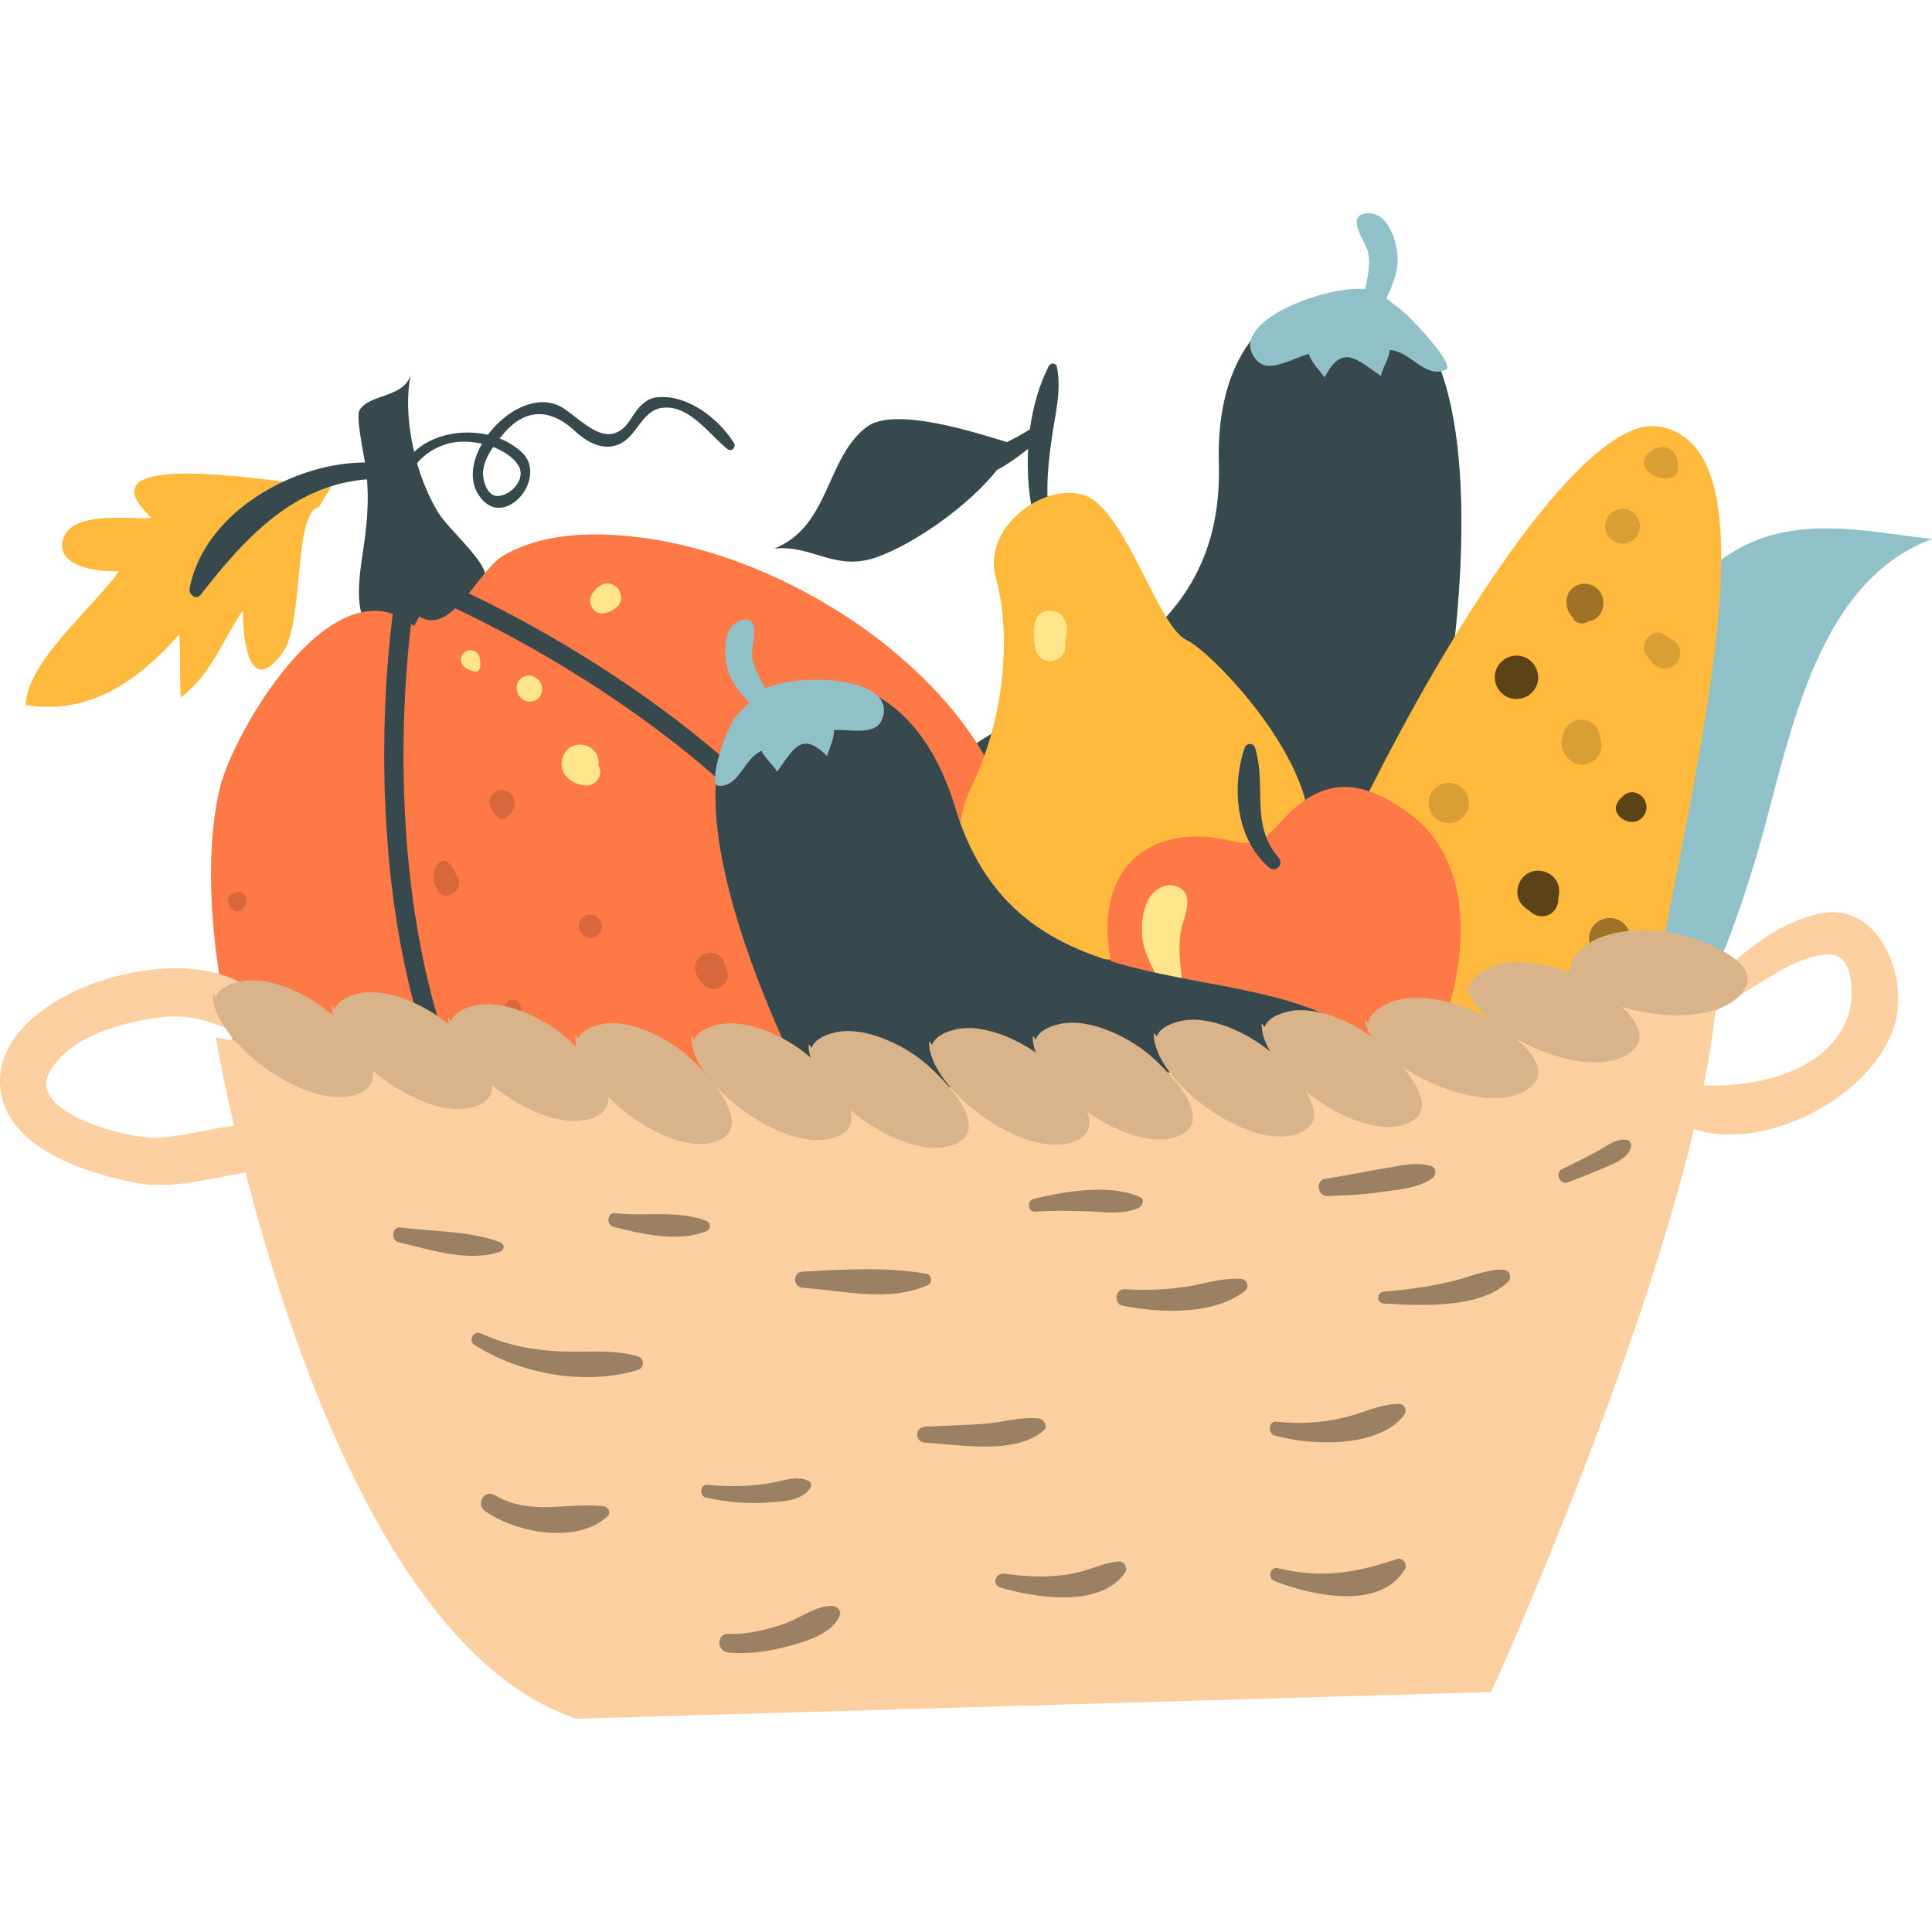
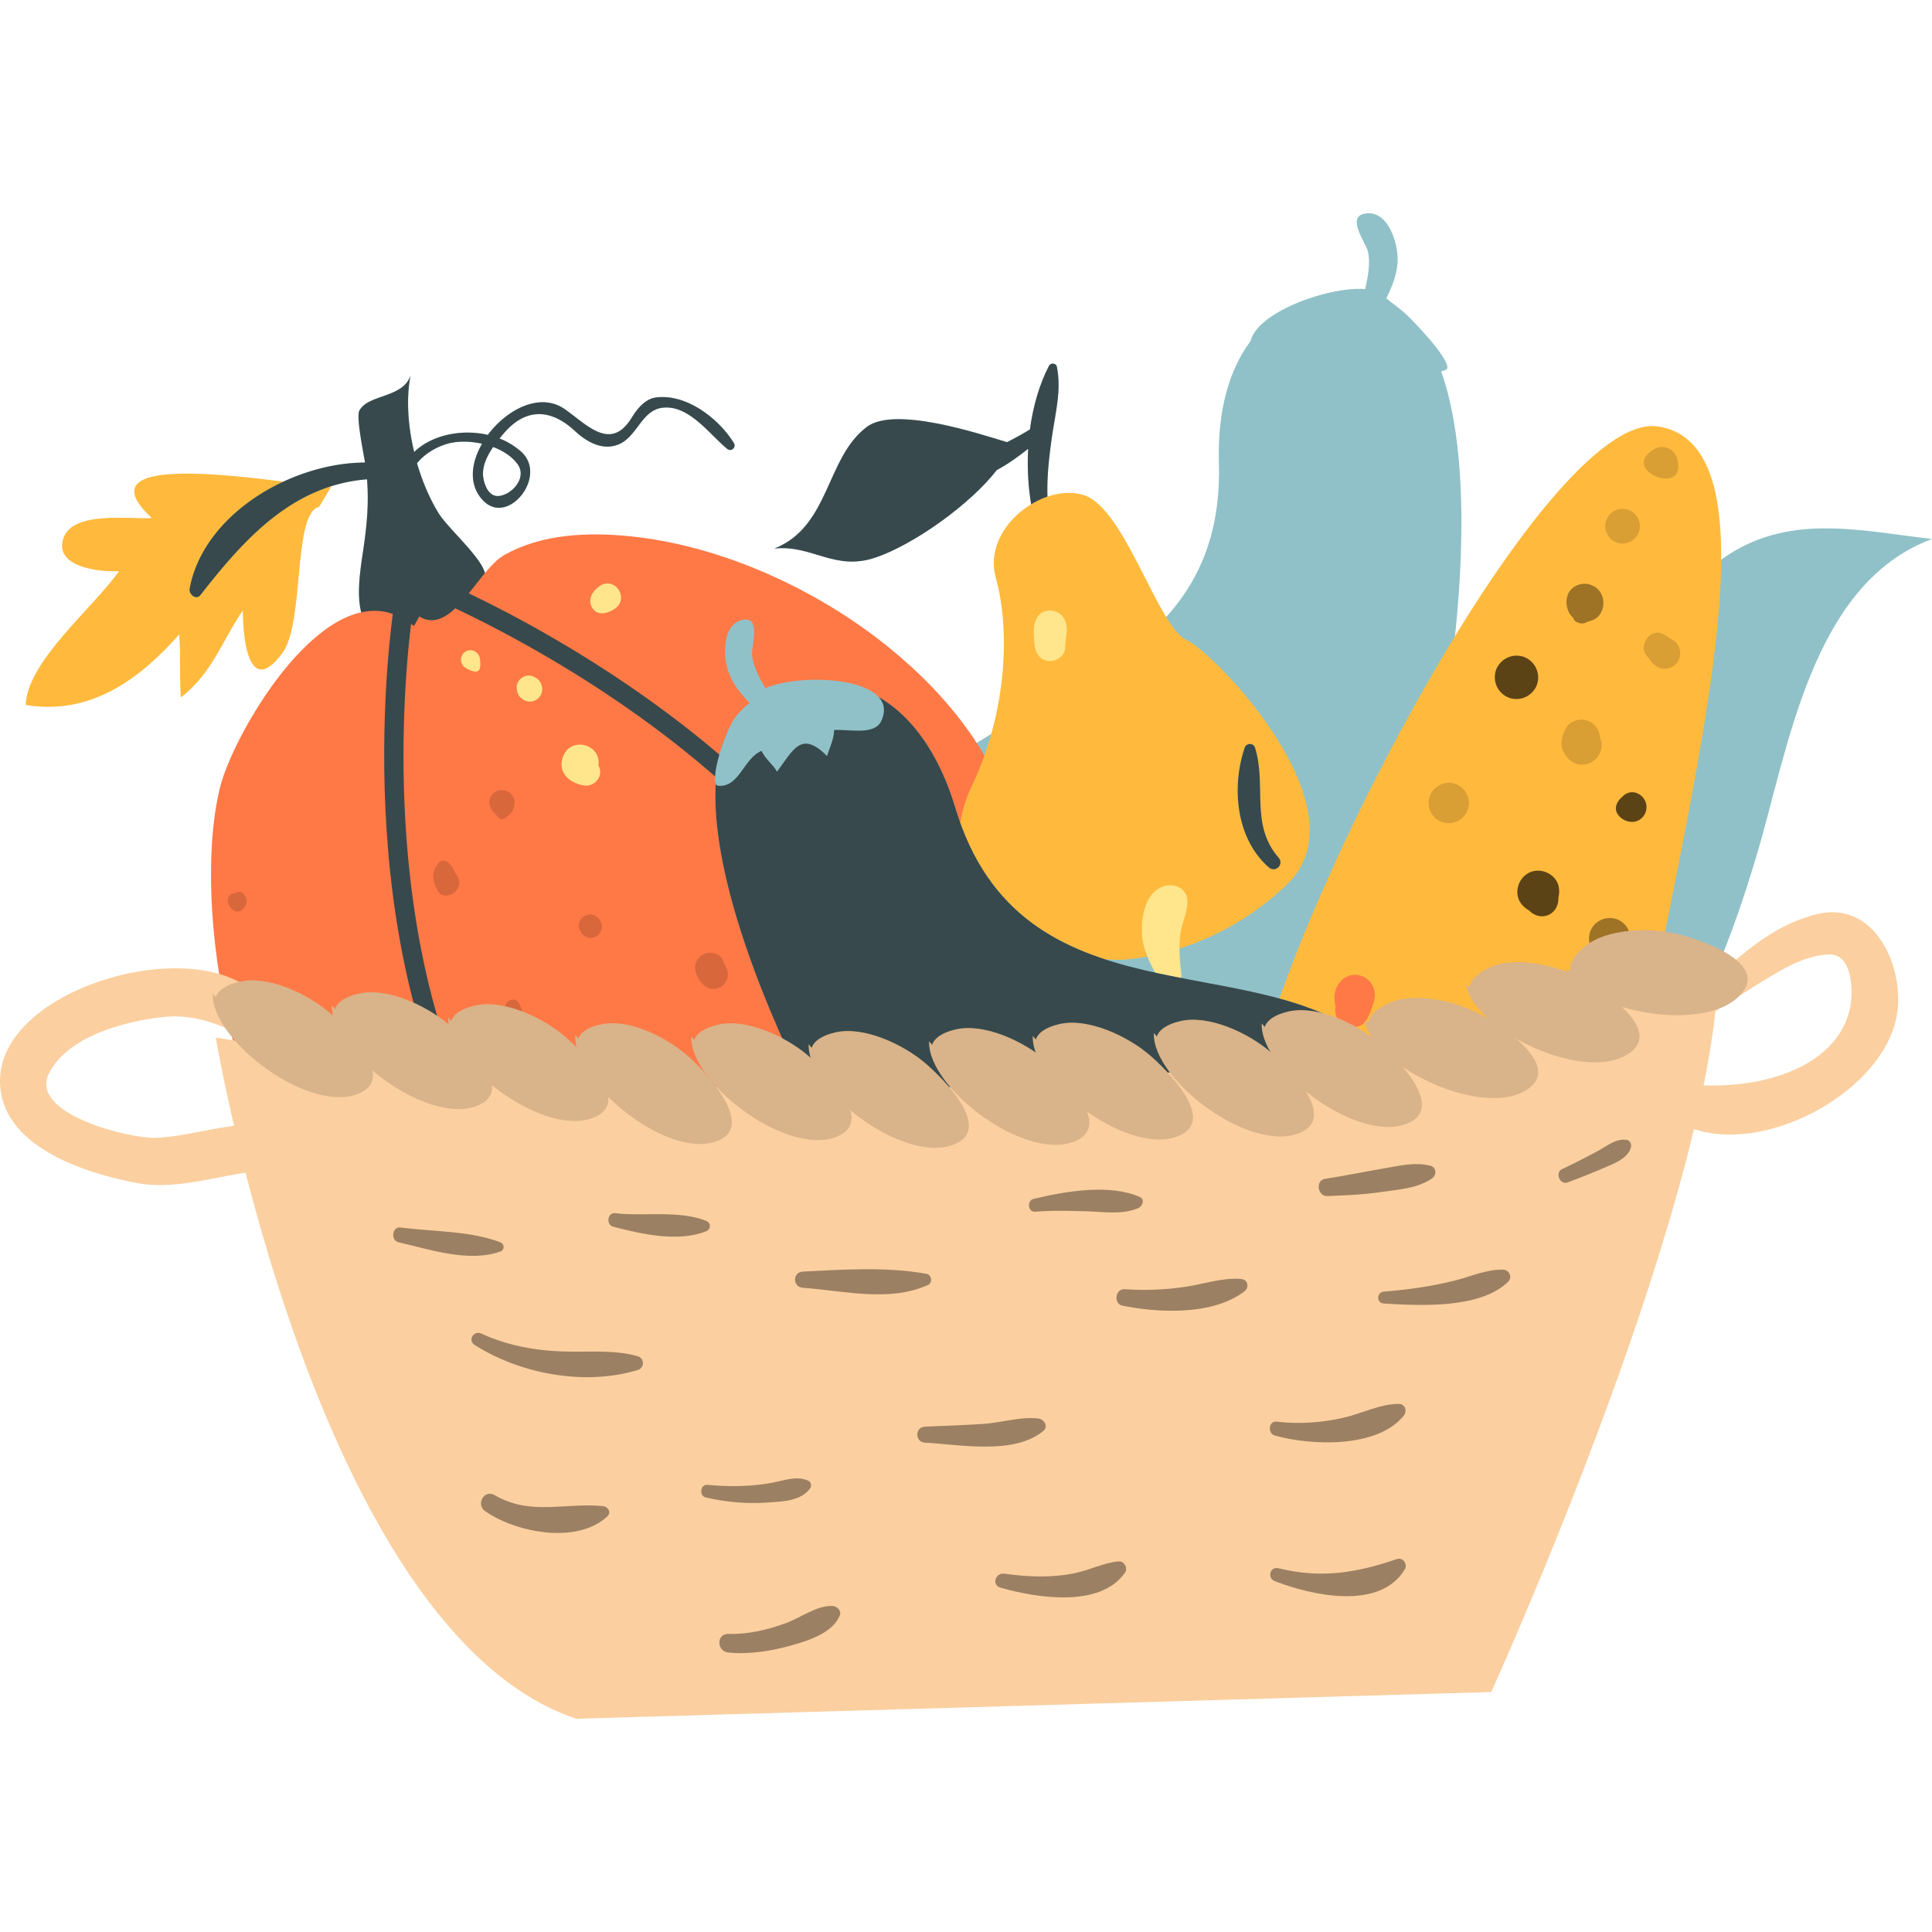
<svg xmlns="http://www.w3.org/2000/svg" preserveAspectRatio="xMidYMid meet" data-bbox="20 37.661 160 124.678" viewBox="20 37.661 160 124.678" height="200" width="200" data-type="color" role="img" aria-label="Meal Plan">
  <g>
    <path d="M107.127 56.107c.283-1.953.786-3.769.399-5.739-.061-.305-.514-.342-.651-.079-.803 1.542-1.324 3.369-1.581 5.275-.629.385-1.262.736-1.902 1.054-2.509-.765-9.306-2.987-11.6-1.268-3.415 2.556-3.053 8.252-7.661 10.078 3.122-.33 4.989 1.898 8.381.743 3.179-1.082 7.807-4.377 10.044-7.248.919-.487 1.791-1.119 2.592-1.758-.146 2.661.204 5.368 1.03 7.584.235.635 1.196.387 1.025-.286-.72-2.836-.493-5.493-.076-8.356z" fill="#90C1C8" clip-rule="evenodd" fill-rule="evenodd" data-color="1" />
    <path fill="#90C1C8" d="M86.509 91.621c0 13.064-9.602 23.655-21.447 23.655-11.845 0-21.447-10.59-21.447-23.655 0-13.064 9.602-23.655 21.447-23.655 11.845 0 21.447 10.59 21.447 23.655z" data-color="1" />
    <path d="M46.427 61.98c-2.194.471-1.176 9.592-3.044 12.109-2.625 3.54-3.259-.624-3.275-3.528-1.686 2.452-2.553 5.233-5.133 7.197-.122-1.725-.003-3.502-.131-5.222-3.213 3.636-7.292 6.747-12.717 5.847.111-3.602 5.608-8.064 7.731-11.081-1.759.096-5.434-.388-4.596-2.761.797-2.261 5.548-1.523 7.311-1.638-6.844-6.342 12.528-2.566 14.84-2.567l-.986 1.644z" fill="#FFBA3D" clip-rule="evenodd" fill-rule="evenodd" data-color="2" />
    <path d="M80.778 56.693c-1.265-2.051-3.96-4.121-6.481-3.771-.884.124-1.552.967-1.98 1.666-1.764 2.88-3.758.521-5.585-.729-2.028-1.385-4.763.049-6.33 2.156-2.196-.507-4.66.015-6.102 1.42-.515-2.157-.673-4.409-.3-6.358-.589 1.897-3.526 1.564-4.238 2.931-.259.494.244 3.012.469 4.299-6.075.012-13.372 4.249-14.526 10.44-.088.468.536.994.902.525 3.646-4.673 7.639-9.091 13.79-9.577.168 2.211-.044 4.079-.388 6.35-.544 3.583-.783 7.537 4.042 6.673 2.121-.381 6.327-2.387 6.141-5.062-.09-1.314-3.089-3.867-3.891-5.189-.727-1.193-1.333-2.609-1.767-4.104.572-.695 1.37-1.237 2.37-1.566.843-.281 1.954-.286 3.016-.049-.945 1.64-1.142 3.515.157 4.772 2.061 1.993 5.289-2.105 3.098-4.097a5.851 5.851 0 0 0-1.809-1.108c.133-.16.264-.32.387-.463 1.83-2.112 3.89-1.979 5.848-.166.932.863 2.195 1.632 3.526 1.157 1.628-.583 1.952-2.83 3.7-3.069 2.204-.3 3.922 2.203 5.407 3.409.333.265.761-.139.544-.49zm-17.892 1.783c.756 1.097-.466 2.473-1.553 2.596-.85.098-1.221-.9-1.313-1.551-.12-.855.295-1.734.819-2.501.853.322 1.601.811 2.047 1.456z" fill="#90C1C8" clip-rule="evenodd" fill-rule="evenodd" data-color="1" />
    <path d="M136.713 46.31c6.117 6.034 4.239 23.991 3.247 30.573-2.119 14.051-9.281 27.015-22.044 33.955-33.907 18.437-29.89-12.458-23.447-23.184 6.441-10.725 27.04-10.428 26.474-29.311-.184-6.165 1.891-12.261 8.441-13.76 3.221-.736 5.596.017 7.329 1.727z" fill="#90C1C8" clip-rule="evenodd" fill-rule="evenodd" data-color="1" />
    <g opacity=".62">
      <path d="M65.062 67.966a19.59 19.59 0 0 0-4.989.65 2.55 2.55 0 0 0 .121-.961c-.09-1.314-3.089-3.867-3.891-5.189-.727-1.193-1.333-2.609-1.767-4.104.572-.695 1.37-1.237 2.37-1.566.843-.281 1.954-.286 3.016-.049-.945 1.64-1.142 3.515.157 4.772 2.061 1.993 5.289-2.105 3.098-4.097a5.851 5.851 0 0 0-1.809-1.108c.133-.16.264-.32.387-.463 1.83-2.112 3.89-1.979 5.848-.166.932.863 2.195 1.632 3.526 1.157 1.628-.583 1.952-2.83 3.7-3.069 2.204-.3 3.922 2.203 5.407 3.409.331.265.759-.139.542-.49-1.265-2.051-3.96-4.121-6.481-3.771-.884.124-1.552.967-1.98 1.666-1.764 2.88-3.758.521-5.585-.729-2.028-1.385-4.763.049-6.33 2.156-2.196-.507-4.66.015-6.102 1.42-.515-2.157-.673-4.409-.3-6.358-.589 1.897-3.526 1.564-4.238 2.931-.259.494.244 3.012.469 4.299-6.075.012-13.372 4.249-14.526 10.44-.088.468.536.994.902.525 3.646-4.673 7.639-9.091 13.79-9.577.168 2.211-.044 4.079-.388 6.35-.456 3.006-.696 6.271 2.087 6.736-5.153 4.32-8.483 11.151-8.483 18.841 0 13.064 9.602 23.655 21.447 23.655s21.447-10.591 21.447-23.655-9.6-23.655-21.445-23.655zM60.84 57.02c.852.322 1.6.811 2.046 1.456.756 1.097-.466 2.473-1.553 2.596-.85.098-1.221-.9-1.313-1.551-.119-.855.296-1.734.82-2.501z" clip-rule="evenodd" fill-rule="evenodd" />
-       <path d="M136.713 46.31c-1.734-1.71-4.108-2.462-7.33-1.727-6.55 1.499-8.625 7.595-8.441 13.76.566 18.882-20.033 18.586-26.474 29.311-6.442 10.726-10.459 41.621 23.447 23.184 12.762-6.94 19.925-19.903 22.044-33.955.993-6.582 2.871-24.54-3.246-30.573z" clip-rule="evenodd" fill-rule="evenodd" />
+       <path d="M136.713 46.31z" clip-rule="evenodd" fill-rule="evenodd" />
      <path d="M92.512 66.173c3.179-1.082 7.807-4.377 10.044-7.248.919-.487 1.791-1.119 2.592-1.758-.146 2.661.204 5.368 1.03 7.584.235.635 1.196.387 1.025-.286-.721-2.838-.493-5.495-.076-8.358.283-1.953.786-3.769.399-5.739-.061-.305-.514-.342-.651-.079-.803 1.542-1.324 3.369-1.581 5.275-.629.385-1.262.736-1.902 1.054-2.509-.765-9.306-2.987-11.6-1.268-3.415 2.556-3.053 8.252-7.661 10.078 3.122-.329 4.989 1.9 8.381.745z" clip-rule="evenodd" fill-rule="evenodd" />
    </g>
    <path d="M93.528 73.551c-5.879-4.738-13.69-8.334-21.237-9.128-3.503-.368-7.439-.238-10.575 1.572-.967.559-1.907 1.927-2.89 3.143 7.637 3.669 23.999 12.815 33.337 27.502 2.166 3.408 3.464 6.236 3.949 8.505 4.634-3.867 8.83-7.858 7.946-15.344-.778-6.571-5.708-12.363-10.53-16.25z" fill="#FF7946" data-color="3" />
    <path d="M62.08 119.903c-13.143-17.354-10.147-44.595-9.549-49.059-6.228-2.187-13.294 10.113-14.334 14.457-3.136 13.08 3.879 44.29 21.999 43.293 2.622-.144 4.848-1.178 7.304-1.961.42-.136.824-.27 1.229-.403-2.112-1.177-4.332-3.27-6.649-6.327z" fill="#FF7946" data-color="3" />
    <path d="M90.809 97.5C81.489 82.846 64.965 73.819 57.7 70.379c-.921.869-1.896 1.33-2.975.674l-.437.786c-.08-.069-.164-.099-.243-.164-.71 5.783-2.96 31.054 9.316 47.259 2.727 3.601 5.306 5.81 7.576 6.539 2.076-.754 3.999-1.575 5.948-2.657l.002-.004.001.001a36.532 36.532 0 0 0 2.85-1.752c3.813-2.601 6.374-5.549 9.031-8.989 1.681-2.178 3.808-3.988 5.941-5.756-.188-1.723-1.136-4.467-3.901-8.816z" fill="#FF7946" data-color="3" />
    <path d="M53.71 122.364c-.84.576.052 1.881.893 1.305.842-.578-.052-1.882-.893-1.305z" fill="#FF7946" data-color="3" />
    <path d="M48.985 118.005c-.08.432.432.787.799.52.071-.053.143-.103.215-.157a.242.242 0 0 0 .062-.331 14.263 14.263 0 0 0-.144-.227c-.247-.381-.848-.235-.932.195z" fill="#FF7946" data-color="3" />
    <path d="M51.102 114.297c-.947.649.06 2.118 1.007 1.47.948-.65-.059-2.119-1.007-1.47z" fill="#FF7946" data-color="3" />
    <path d="M51.141 109.393a1.123 1.123 0 0 0-.87-.599c-.853-.13-1.311 1.108-.475 1.467.198.086.347.21.562.254l.095.116c.142.176.497.218.587-.046-.035.101.192-.443.056-.313.244-.233.193-.619.045-.879z" fill="#FF7946" data-color="3" />
    <path d="M57.472 117.133a1.256 1.256 0 0 0-.766-.151c-.412.053-.883.286-1.031.707-.214.6-.19 1.233.333 1.676.159.131.336.217.538.256-.28-.136-.29-.129-.028.024.213.101.434.122.665.122.152-.002.291-.114.356-.244.049-.102.074-.207.111-.313a1.22 1.22 0 0 0 .2-.314c.484-.533.257-1.417-.378-1.763z" fill="#FF7946" data-color="3" />
    <path d="M62.308 123.923c-.51.219-.882.782-.654 1.345.085.212.137.35.332.474.123.101.267.159.42.197.462.945 2.053.614 1.937-.515-.104-1.014-.947-1.966-2.035-1.501z" fill="#FF7946" data-color="3" />
    <path d="M47.365 109.971c-.488-.555-1.114-.714-1.775-.334-.025.016-.054.032-.08.047-.757.442-.701 1.841.171 2.135a.482.482 0 0 1 .214.11c1.037.638 2.385-.924 1.571-1.845l-.101-.113z" fill="#FF7946" data-color="3" />
    <path d="M67.851 115.652c-.45-.052-.799-.048-1.235.098-.918.304-1.148 1.561-.407 2.175.354.291.676.423 1.116.539 1.789.469 2.367-2.602.526-2.812z" fill="#FF7946" data-color="3" />
    <path d="M59.343 108.622c-.502.541-.57 1.243-.125 1.843.59.797 2.017.411 1.896-.661a2.593 2.593 0 0 0-.374-1.111c-.307-.513-1.03-.464-1.397-.071z" fill="#FF7946" data-color="3" />
    <path d="M62.039 103.87c.236.232.388.405.702.511.277.094.505-.063.519-.356.015-.33-.091-.536-.225-.84-.41-.946-1.73-.041-.996.685z" opacity=".15" />
    <path d="M71.566 105.289c-.319-.285-.788-.136-.976.213-.168.309-.206.609-.178.958.137 1.616 2.563.5 1.646-.575-.174-.203-.289-.415-.492-.596z" fill="#FF7946" data-color="3" />
    <path d="M66.348 109.309c-.317.548-.303 1.115-.129 1.708.563 1.923 3.714.739 2.87-.989l-.009.167c.318-1.693-1.935-2.264-2.732-.886z" fill="#FF7946" data-color="3" />
    <path d="M77.936 113.534c-.249-.003-.526-.033-.774.008-.169.025-.35.11-.417.285-.058.151-.116.291-.105.456.01.148.128.837.166.261-.067 1.027.946 1.922 1.921 1.254 1.078-.741.397-2.253-.791-2.264z" fill="#FF7946" data-color="3" />
    <path d="M68.344 95.907c-1.026.704.064 2.298 1.092 1.595 1.029-.705-.064-2.299-1.092-1.595z" opacity=".15" />
    <path d="M57.037 91.372c-.219-.156-.486-.149-.673.057-.67.738-.579 1.437-.148 2.282.577 1.125 2.353-.017 1.657-1.135-.293-.467-.35-.86-.836-1.204z" opacity=".15" />
    <path d="M61.218 85.484c-.832.288-.858 1.232-.336 1.801.112.12.268.253.36.386.123.179.38.232.559.105.544-.389.816-.652.812-1.372-.004-.687-.784-1.133-1.395-.92z" opacity=".15" />
    <path d="M77.705 99.561c-.338.66-.027 1.333.411 1.851 1.01 1.193 2.718.009 1.988-1.362-.068-.111-.081-.141-.042-.088-.046-.097-.077-.17-.102-.22-.237-1.029-1.771-1.131-2.255-.181z" opacity=".15" />
    <path d="M86.45 99.115c-.292.286-.499.449-.695.821-.094.177-.027.394.114.521.508.464 1.015.459 1.632.195 1.448-.618.084-2.66-1.051-1.537z" fill="#FF7946" data-color="3" />
    <path d="M81.216 109.486c-1.015.695.062 2.266 1.076 1.571 1.015-.694-.062-2.265-1.076-1.571z" fill="#FF7946" data-color="3" />
    <path d="M72.24 119.479c.109.598.285 1.002.802 1.347.718.488 2.098.137 1.894-.964-.054-.301-.084-.601-.166-.899-.391-1.413-2.794-.936-2.53.516z" fill="#FF7946" data-color="3" />
    <path d="M72.768 110.887c-.345.186-.542.451-.751.777-.341.538.036 1.311.559 1.557.63.295 1.213-.021 1.556-.559.067-.047.095-.103.088-.17.711-1.042-.349-2.193-1.452-1.605z" fill="#FF7946" data-color="3" />
    <path d="M82.568 111.292c-.007.48-.127.875.343 1.174.581.365 1.3-.032 1.645-.528 1.183-1.69-1.957-2.701-1.988-.646z" fill="#FF7946" data-color="3" />
    <path d="M49.485 104.99c-.262.07-.503.211-.774.252-.462.067-.482.67-.042.794.249.072.507.102.749.205 1.127.486 1.292-1.583.067-1.251z" fill="#FF7946" data-color="3" />
    <path d="M42.36 102.736a11.18 11.18 0 0 1-.729-.433c-.269-.174-.565.029-.5.342.061.285.1.548.139.838.207 1.599 2.509.023 1.09-.747z" fill="#FF7946" data-color="3" />
    <path d="M40.156 94.005c-.185-.199-.428-.176-.628-.06-.052.014-.104.018-.156.029-1.251.274.121 2.45.941 1.05.227-.384.131-.709-.157-1.019z" opacity=".15" />
    <path d="M88.658 80.927c-1 .07-1.31 1.102-.906 1.883.287.553.827.699 1.366.914a.385.385 0 0 0 .538-.368c-.003-.367.222-.627.273-1.006.103-.766-.466-1.479-1.271-1.423z" fill="#FF7946" data-color="3" />
    <path d="M95.597 90.932c-.548-.06-.975.233-1.116.765-.089.352.074.639.242.93.646 1.128 2.473-.123 1.654-1.132-.21-.263-.42-.519-.78-.563z" fill="#FF7946" data-color="3" />
    <path d="M100.789 94.928c-.181-.01-.374.044-.45.231-.347.852.12 1.816.198 2.681.103 1.148 1.733.987 1.75-.125.017-.988-.193-2.707-1.498-2.787z" fill="#FF7946" data-color="3" />
    <path d="M98.436 87.753c-.905.621.057 2.029.965 1.407.906-.622-.057-2.029-.965-1.407z" fill="#FF7946" data-color="3" />
    <path d="M92.921 86.928c.275.249.45.406.799.517.16.051.383-.102.393-.27.023-.364-.061-.585-.194-.932-.375-.966-1.764-.014-.998.685z" fill="#FF7946" data-color="3" />
    <path d="M97.994 97.522c-.855.586.053 1.91.907 1.325.855-.584-.054-1.91-.907-1.325z" fill="#FF7946" data-color="3" />
    <path d="M83.529 92.525c-.167-.043-.315.066-.396.202-.173.296-.181.684-.14 1.02.152 1.233 1.958.41 1.282-.449-.273-.349-.277-.655-.746-.773z" fill="#FF7946" data-color="3" />
    <path d="M58.515 73.985c-.504.345-.422 1.101.109 1.367.251.125.452.239.731.267.189.02.33-.078.38-.261.076-.269.042-.498.015-.777-.057-.593-.732-.94-1.235-.596z" fill="#FFE68C" data-color="4" />
    <path d="M64.2 76.041c-.649-.334-1.482.237-1.405.963.025.249.069.486.239.683.882 1.016 2.348.013 1.717-1.177-.122-.229-.327-.355-.551-.469z" fill="#FFE68C" data-color="4" />
    <path d="M66.69 82.51c-.631 1.361.409 2.347 1.683 2.541.908.137 1.667-.844 1.185-1.656.006-.115.024-.231.016-.346-.112-1.513-2.241-1.925-2.884-.539z" fill="#FFE68C" data-color="4" />
    <path d="M69.688 68.515c-.619.4-1.09 1.171-.605 1.878.46.674 1.368.371 1.881-.014 1.162-.873-.049-2.654-1.276-1.864z" fill="#FFE68C" data-color="4" />
    <path d="M112.669 99.492c-12.701-.212-15-8.527-12.208-14.358 3.023-6.308 3.155-13.179 2.005-17.299-1.15-4.119 3.935-7.93 7.32-6.824 3.382 1.106 6.125 10.931 8.469 11.985 2.342 1.053 14.828 13.968 8.37 20.21-6.453 6.243-13.956 6.286-13.956 6.286z" fill="#FFBA3D" clip-rule="evenodd" fill-rule="evenodd" data-color="2" />
    <path d="M108.01 71.063c-.46-.64-1.67-.691-2.092.033-.316.541-.328.973-.291 1.573.022.34.029.68.102 1.014.117.548.5.988 1.08 1.061.611.076 1.395-.401 1.397-1.084 0-.937.419-1.74-.196-2.597z" fill="#FFE68C" clip-rule="evenodd" fill-rule="evenodd" data-color="4" />
    <path d="M146.207 84.031c4.389-6.74 9.619-12.798 16.323-17.673 5.448-3.962 11.475-2.401 17.47-1.721-10.041 3.723-11.901 17.503-14.576 26.386-3.016 10.014-8.551 24.562-20.43 26.675-1.626.289-3.426.524-5.071.221-10.653-1.966-2.482-17.964.282-23.393 1.844-3.626 3.82-7.145 6.002-10.495z" fill="#90C1C8" clip-rule="evenodd" fill-rule="evenodd" data-color="1" />
    <path d="M157.346 55.32c-9.502-1.543-32.479 43.16-33.858 56.846-1.379 13.684 26.783 25.292 31.793-1.628 5.008-26.922 12.372-53.545 2.065-55.218z" fill="#FFBA3D" clip-rule="evenodd" fill-rule="evenodd" data-color="2" />
    <path d="M146.252 74.421a1.818 1.818 0 0 0-2.337 1.009 1.817 1.817 0 0 0 1.011 2.337 1.816 1.816 0 0 0 2.338-1.009 1.822 1.822 0 0 0-1.012-2.337z" clip-rule="evenodd" fill-rule="evenodd" opacity=".64" />
    <path d="M149.058 94.348a2.15 2.15 0 0 0 .049-.779c-.125-1.117-1.406-1.76-2.401-1.329-.997.431-1.404 1.804-.677 2.662.184.219.382.372.593.492.992 1.007 2.481.361 2.436-1.046z" clip-rule="evenodd" fill-rule="evenodd" opacity=".64" />
    <path d="M155.825 85.827c-.531-.38-1.143-.229-1.491.182-.003.002-.003.003-.004.006a1.276 1.276 0 0 0-.339.382c-.214.357-.243.727.009 1.075.414.573 1.295.822 1.886.341a1.237 1.237 0 0 0-.061-1.986z" clip-rule="evenodd" fill-rule="evenodd" opacity=".64" />
    <path d="M133.759 103.015c.287-.862-.055-1.816-.937-2.164-1.07-.423-2.069.318-2.272 1.37-.056.286-.032.587.007.876.012.101.03.201.044.302a2.717 2.717 0 0 0-.016.099c-.081.629.311 1.249.892 1.48.544.216 1.341.067 1.664-.465.295-.489.441-.963.618-1.498z" fill="#FF7946" clip-rule="evenodd" fill-rule="evenodd" data-color="3" />
    <path d="m151.836 68.472-.071-.027c-.723-.293-1.675.07-1.934.835a.669.669 0 0 0-.022.068c-.206.607-.016 1.385.471 1.81a.57.57 0 0 0 .345.385c.219.092.463.131.688.025.09-.041.293-.114.279-.122 1.483-.257 1.61-2.421.244-2.974z" clip-rule="evenodd" fill-rule="evenodd" opacity=".38" />
    <path d="M153.944 96.141a1.737 1.737 0 0 0-2.233.964 1.737 1.737 0 0 0 .965 2.231 1.735 1.735 0 0 0 2.23-.964 1.736 1.736 0 0 0-.962-2.231z" clip-rule="evenodd" fill-rule="evenodd" opacity=".38" />
    <path d="M141.149 104.243a1.419 1.419 0 0 0-1.818.785c-.494 1.173.739 2.543 1.951 2.018 1.212-.524 1.06-2.36-.133-2.803z" fill="#FF7946" clip-rule="evenodd" fill-rule="evenodd" data-color="3" />
    <path d="M146.565 119.95c-.196-.492-.385-.933-.67-1.388-.487-.774-1.653-.958-2.438-.619-.783.339-1.448 1.315-1.217 2.2.135.517.328.958.551 1.438.473 1.014 1.651 1.525 2.702 1.071 1.05-.454 1.486-1.662 1.072-2.702z" fill="#FF7946" clip-rule="evenodd" fill-rule="evenodd" data-color="3" />
    <path d="M140.597 84.946a1.689 1.689 0 0 0-2.171.939 1.688 1.688 0 0 0 .936 2.172 1.686 1.686 0 0 0 2.171-.939 1.687 1.687 0 0 0-.936-2.172z" clip-rule="evenodd" fill-rule="evenodd" opacity=".15" />
    <path d="M150.787 103.459c-.563-.72-1.402-.815-2.22-.565-1.252.382-1.578 1.984-.732 2.879.472.499 1.049.806 1.759.697a1.883 1.883 0 0 0 1.459-1.163 1.89 1.89 0 0 0-.266-1.848z" fill="#FFBA3D" clip-rule="evenodd" fill-rule="evenodd" data-color="2" />
    <path d="M136.006 116.643c-.003.008-.003.015-.006.019.008-.015.008-.019.006-.019z" fill="#FFBA3D" clip-rule="evenodd" fill-rule="evenodd" data-color="2" />
    <path d="M135.778 115.023c-.263-.336-.711-.563-1.132-.607-.336-.037-.635.04-.94.173.512-.224-.159.047-.346.112-.48.172-.957.604-1.314.958-.703.696-.97 1.7-.311 2.545.61.78 1.764.914 2.543.31.414-.322.936-.63 1.238-1.068a3.22 3.22 0 0 0 .301-.513c-.307.637.165-.28.187-.289.202-.521.121-1.177-.226-1.621z" fill="#FFBA3D" clip-rule="evenodd" fill-rule="evenodd" data-color="2" />
    <path d="M139.092 92.584c-.333.04-.666.132-1 .183-1.032.16-1.656 1.284-1.243 2.244.414.956 1.664 1.279 2.487.633.466-.369.887-.787 1.124-1.341.389-.913-.443-1.825-1.368-1.719z" fill="#FFBA3D" clip-rule="evenodd" fill-rule="evenodd" data-color="2" />
    <path d="M152.619 81.463a5.232 5.232 0 0 0-.127-.48c-.027-.149-.035-.272-.116-.458a1.555 1.555 0 0 0-1.242-.918c-.493-.062-1.117.165-1.39.601-.393.624-.609 1.457-.211 2.141.371.638.946 1.079 1.731.959.867-.134 1.494-.973 1.355-1.845z" clip-rule="evenodd" fill-rule="evenodd" opacity=".15" />
    <path d="M158.341 72.907c.25.089.018.015-.071-.056a3.29 3.29 0 0 0-.545-.341c-1.027-.561-2.087.971-1.349 1.802.25.282.404.582.718.816a1.3 1.3 0 0 0 1.8-.252c.489-.649.24-1.688-.553-1.969z" clip-rule="evenodd" fill-rule="evenodd" opacity=".15" />
    <path d="M154.904 62.239a1.453 1.453 0 0 0-1.868.808c-.289.73.079 1.579.808 1.868a1.45 1.45 0 0 0 1.868-.808 1.453 1.453 0 0 0-.808-1.868z" clip-rule="evenodd" fill-rule="evenodd" opacity=".15" />
    <path d="m158.936 58.173-.019-.086c-.214-.969-1.233-1.373-2.052-.815a1.07 1.07 0 0 1-.074.05c-2.467 1.683 2.788 3.766 2.145.851z" clip-rule="evenodd" fill-rule="evenodd" opacity=".15" />
-     <path d="M125.936 88.21c-1.285 1.387-1.802 1.934-4.032 1.409-6.008-1.41-10.531 1.597-10.158 7.959.379 6.442 4.312 11.849 10.728 13.542 5.987 1.578 15.068-.635 17.286-7.09 1.84-5.35 2.103-12.841-2.968-16.6-3.789-2.81-6.995-3.306-10.403.297-.164.171-.314.333-.453.483z" fill="#FF7946" data-color="3" />
    <path d="M116.343 93.405c-1.485.555-1.804 2.379-1.776 3.788.032 1.44.73 2.706 1.41 3.934.516.933 2.009.604 1.853-.537-.141-1.025-.198-2.066-.096-3.099.103-1.049.667-1.935.586-2.997-.07-.97-1.17-1.39-1.977-1.089z" fill="#FFE68C" data-color="4" />
-     <path d="M118.511 103.868a.615.615 0 0 1-.135.063c-.548.217-.748.777-.723 1.316-.009-.359-.01-.347-.004.036.029.195.106.371.232.526.076.093.165.177.26.25.518.398 1.358.296 1.733-.256a2.24 2.24 0 0 0 .221-.405c.352-.909-.631-2.048-1.584-1.53z" fill="#FFE68C" data-color="4" />
    <path d="M125.885 91.024c-2.38-2.721-.971-5.99-1.947-9.092-.136-.433-.719-.419-.862 0-1.111 3.285-.704 7.544 2.002 9.901.555.484 1.293-.252.807-.809z" fill="#90C1C8" data-color="1" />
    <path d="M80.349 80.455c-3.898 7.657 3.555 24.102 6.575 30.033 6.449 12.664 17.337 22.702 31.638 25.256 37.995 6.784 24.425-21.26 14.928-29.402-9.5-8.142-28.95-1.355-34.377-19.45-1.773-5.908-5.667-11.036-12.356-10.389-3.288.318-5.304 1.782-6.408 3.952z" fill="#90C1C8" clip-rule="evenodd" fill-rule="evenodd" data-color="1" />
    <path d="M44.282 114.557c-.182-.871-.989-1.247-1.776-1.351-3.267-.433-6.319.874-9.563 1.021-2.167.099-10.596-1.966-8.882-5.342 1.575-3.099 6.271-4.294 9.39-4.652 3.278-.376 5.456 1.085 8.317 2.216.464.183 1.091-.291 1.035-.789-1.112-9.81-22.744-5.116-22.803 3.812-.036 5.439 6.975 7.675 11.311 8.496 3.352.635 6.792-.654 10.101-.998 1.542-.161 3.273-.482 2.87-2.413z" fill="#FBCF9F" clip-rule="evenodd" fill-rule="evenodd" data-color="5" />
    <path d="M170.439 95.714c-4.741 1.181-8.033 5.129-11.508 8.271-.629.569.185 1.597.899 1.162 2.436-1.486 4.78-3.107 7.244-4.549 1.347-.79 2.826-1.5 4.407-1.555 2.028-.072 2.02 3.325 1.699 4.608-1.539 6.126-10.862 7.081-15.819 5.693-.655-.183-1.255.563-.889 1.156 4.811 7.791 19.899 1.085 20.689-6.949.382-3.895-2.08-8.994-6.722-7.837z" fill="#FBCF9F" clip-rule="evenodd" fill-rule="evenodd" data-color="5" />
    <path d="M80.349 80.455c-3.898 7.657 3.555 24.102 6.575 30.033 6.449 12.664 17.337 22.702 31.638 25.256 37.995 6.784 24.425-21.26 14.928-29.402-9.5-8.142-28.95-1.355-34.377-19.45-1.773-5.908-5.667-11.036-12.356-10.389-3.288.318-5.304 1.782-6.408 3.952z" clip-rule="evenodd" fill-rule="evenodd" opacity=".62" />
    <path d="M37.625 102.287c-.167 3.927 8.331 10.277 12.345 8.15 2.659-1.41-1.156-5.285-2.733-6.621-1.761-1.492-5.015-3.058-7.39-2.517-4.732 1.08-.159 5.295 2.221 6.417l-4.443-5.429z" fill="#FBCF9F" data-color="5" />
    <path d="M47.496 103.274c-.166 3.927 8.332 10.277 12.345 8.15 2.659-1.41-1.156-5.285-2.732-6.62-1.761-1.492-5.016-3.059-7.392-2.517-4.732 1.08-.159 5.295 2.222 6.417l-4.443-5.43z" fill="#FBCF9F" data-color="5" />
    <path d="M57.121 104.262c-.167 3.927 8.331 10.277 12.345 8.15 2.659-1.41-1.156-5.285-2.733-6.62-1.761-1.492-5.015-3.058-7.391-2.517-4.733 1.08-.159 5.296 2.221 6.417l-4.442-5.43z" fill="#FBCF9F" data-color="5" />
    <path d="M67.661 105.694c-.344 3.915 7.86 10.643 11.965 8.699 2.72-1.288-.917-5.331-2.431-6.737-1.693-1.571-4.873-3.282-7.27-2.848-4.777.865-.398 5.283 1.929 6.51l-4.193-5.624z" fill="#FBCF9F" data-color="5" />
    <path d="M77.256 105.844c-.167 3.927 8.33 10.277 12.345 8.15 2.659-1.409-1.157-5.285-2.732-6.62-1.762-1.492-5.016-3.058-7.392-2.517-4.732 1.08-.158 5.295 2.222 6.416l-4.443-5.429z" fill="#FBCF9F" data-color="5" />
    <path d="M86.975 106.483c-.168 3.926 8.331 10.278 12.345 8.149 2.659-1.41-1.156-5.284-2.733-6.619-1.761-1.492-5.016-3.059-7.391-2.517-4.732 1.08-.159 5.295 2.221 6.416l-4.442-5.429z" fill="#FBCF9F" data-color="5" />
    <path d="M96.948 106.236c-.167 3.926 8.33 10.277 12.345 8.149 2.659-1.409-1.157-5.284-2.732-6.62-1.761-1.492-5.016-3.058-7.392-2.517-4.732 1.08-.159 5.295 2.222 6.417l-4.443-5.429z" fill="#FBCF9F" data-color="5" />
    <path d="M105.534 105.794c-.167 3.927 8.331 10.277 12.346 8.149 2.657-1.409-1.158-5.284-2.734-6.62-1.761-1.492-5.016-3.059-7.391-2.517-4.732 1.08-.159 5.295 2.222 6.417l-4.443-5.429z" fill="#FBCF9F" data-color="5" />
    <path d="M115.558 105.546c-.168 3.926 8.329 10.277 12.344 8.15 2.659-1.41-1.157-5.285-2.734-6.621-1.759-1.492-5.015-3.058-7.39-2.517-4.732 1.08-.16 5.295 2.222 6.417l-4.442-5.429z" fill="#FBCF9F" data-color="5" />
    <path d="M124.493 104.755c-.166 3.926 8.331 10.277 12.345 8.149 2.659-1.409-1.155-5.284-2.732-6.62-1.762-1.492-5.015-3.059-7.393-2.517-4.73 1.08-.159 5.295 2.222 6.417l-4.442-5.429z" fill="#FBCF9F" data-color="5" />
    <path d="M133.024 104.48c.612 3.882 10.196 8.43 13.71 5.553 2.329-1.907-2.176-4.953-3.984-5.951-2.022-1.115-5.521-2.008-7.743-1.008-4.426 1.992.889 5.223 3.444 5.852l-5.427-4.446z" fill="#FBCF9F" data-color="5" />
    <path d="M141.415 101.519c.61 3.881 10.196 8.43 13.71 5.552 2.329-1.906-2.176-4.953-3.985-5.951-2.021-1.115-5.521-2.007-7.743-1.008-4.425 1.993.891 5.223 3.445 5.852l-5.427-4.445z" fill="#FBCF9F" data-color="5" />
    <path d="M149.689 100.255c1.591 3.593 12.023 5.519 14.677 1.833 1.759-2.442-3.379-4.225-5.383-4.723-2.239-.557-5.851-.519-7.741 1.02-3.762 3.065 2.206 4.818 4.837 4.767l-6.39-2.897z" fill="#FBCF9F" data-color="5" />
    <path d="M37.87 105.93s8.295 49.221 29.863 56.409l75.764-2.214s19.357-42.582 18.803-61.385c0 0-44.795 19.91-124.43 7.19z" fill="#FBCF9F" data-color="5" />
    <path d="M72.824 132.324c-1.692-.498-3.497-.38-5.249-.383-2.68-.004-5.268-.37-7.71-1.499-.634-.294-1.158.561-.553.944 3.794 2.409 9.148 3.406 13.512 2.067.556-.169.564-.963 0-1.129z" opacity=".38" />
    <path d="M96.74 125.496c-3.285-.606-6.926-.354-10.252-.188-.868.044-.859 1.281 0 1.342 3.381.237 7.16 1.217 10.372-.238.387-.176.292-.841-.12-.916z" opacity=".38" />
    <path d="M105.985 137.47c-1.51-.161-3.075.361-4.596.457-1.594.1-3.186.155-4.782.222-.856.036-.853 1.283 0 1.327 2.904.148 7.371 1.047 9.803-.979.448-.375.036-.978-.425-1.027z" opacity=".38" />
    <path d="M122.766 125.917c-1.47-.113-2.926.378-4.372.615a23.26 23.26 0 0 1-5.252.234c-.78-.05-.951 1.208-.184 1.363 3.04.612 7.487.808 10.089-1.177.439-.335.301-.99-.281-1.035z" opacity=".38" />
    <path d="M144.483 125.146c-1.376-.036-2.724.588-4.052.918-1.895.472-3.878.747-5.819.902-.632.05-.639.949 0 .987 2.97.176 7.979.459 10.287-1.806.372-.367.087-.988-.416-1.001z" opacity=".38" />
    <path d="M135.845 136.267c-1.54-.012-3.055.795-4.553 1.137-1.827.418-3.707.554-5.564.329-.674-.082-.773.979-.157 1.151 2.997.841 8.489 1.07 10.679-1.642.3-.374.132-.97-.405-.975z" opacity=".38" />
    <path d="M135.691 149.112c-3.353 1.155-6.291 1.629-9.816.764-.71-.175-.951.816-.295 1.07 3.028 1.176 8.7 2.464 10.763-.983.253-.418-.162-1.019-.652-.851z" opacity=".38" />
    <path d="M112.648 149.308c-1.257.111-2.4.718-3.641.975-1.898.394-3.916.316-5.825.041-.746-.107-1.085.94-.32 1.16 2.918.835 8.269 1.724 10.312-1.259.25-.366-.076-.956-.526-.917z" opacity=".38" />
    <path d="M88.956 153.002c-1.29-.075-2.688.994-3.874 1.421-1.545.558-3.112.933-4.764.892-1.009-.025-.971 1.45 0 1.542 1.79.169 3.546-.125 5.268-.605 1.392-.389 3.389-1.038 3.964-2.47.16-.394-.233-.759-.594-.78z" opacity=".38" />
    <path d="M69.955 144.734c-3.135-.321-6.021.826-8.989-.913-.872-.509-1.583.771-.78 1.332 2.544 1.775 7.603 2.767 10.117.424.343-.32.049-.802-.348-.843z" opacity=".38" />
    <path d="M86.953 142.634c-.993-.453-1.995-.025-3.036.166-1.736.32-3.574.339-5.326.169-.601-.059-.718.912-.141 1.045 1.707.393 3.385.54 5.134.418 1.215-.085 2.798-.117 3.524-1.206.121-.182.05-.497-.155-.592z" opacity=".38" />
    <path d="M61.423 122.878c-2.514-.962-5.591-.869-8.251-1.225-.704-.095-.843 1.071-.166 1.227 2.582.594 5.808 1.691 8.417.771.388-.137.374-.63 0-.773z" opacity=".38" />
    <path d="M78.466 121.098c-2.303-.891-5.093-.347-7.526-.625-.65-.074-.761.964-.151 1.121 2.362.608 5.322 1.292 7.676.382.433-.167.432-.711.001-.878z" opacity=".38" />
    <path d="M114.385 119.123c-2.525-1.102-6.187-.464-8.79.166-.585.141-.47 1.112.143 1.061 1.4-.119 2.793-.075 4.196-.038 1.44.038 2.971.314 4.329-.259.347-.145.582-.73.122-.93z" opacity=".38" />
    <path d="M138.464 116.544c-1.304-.339-2.684.024-3.992.244-1.585.267-3.154.595-4.743.841-.815.126-.614 1.456.193 1.424 1.481-.058 2.981-.116 4.448-.333 1.418-.21 3.027-.291 4.231-1.134.388-.269.374-.909-.137-1.042z" opacity=".38" />
    <path d="M154.73 114.405c-.858-.142-1.539.433-2.266.837a58.63 58.63 0 0 1-3.101 1.58c-.612.294-.176 1.341.464 1.099a68.782 68.782 0 0 0 3.084-1.234c.799-.349 1.924-.762 2.158-1.684.06-.236-.073-.555-.339-.598z" opacity=".38" />
    <g opacity=".14">
      <path d="M37.625 102.287c-.167 3.927 8.331 10.277 12.345 8.15 2.659-1.41-1.156-5.285-2.733-6.621-1.761-1.492-5.015-3.058-7.39-2.517-4.732 1.08-.159 5.295 2.221 6.417l-4.443-5.429z" />
      <path d="M47.496 103.274c-.166 3.927 8.332 10.277 12.345 8.15 2.659-1.41-1.156-5.285-2.732-6.62-1.761-1.492-5.016-3.059-7.392-2.517-4.732 1.08-.159 5.295 2.222 6.417l-4.443-5.43z" />
      <path d="M57.121 104.262c-.167 3.927 8.331 10.277 12.345 8.15 2.659-1.41-1.156-5.285-2.733-6.62-1.761-1.492-5.015-3.058-7.391-2.517-4.733 1.08-.159 5.296 2.221 6.417l-4.442-5.43z" />
      <path d="M67.661 105.694c-.344 3.915 7.86 10.643 11.965 8.699 2.72-1.288-.917-5.331-2.431-6.737-1.693-1.571-4.873-3.282-7.27-2.848-4.777.865-.398 5.283 1.929 6.51l-4.193-5.624z" />
      <path d="M77.256 105.844c-.167 3.927 8.33 10.277 12.345 8.15 2.659-1.409-1.157-5.285-2.732-6.62-1.762-1.492-5.016-3.058-7.392-2.517-4.732 1.08-.158 5.295 2.222 6.416l-4.443-5.429z" />
      <path d="M86.975 106.483c-.168 3.926 8.331 10.278 12.345 8.149 2.659-1.41-1.156-5.284-2.733-6.619-1.761-1.492-5.016-3.059-7.391-2.517-4.732 1.08-.159 5.295 2.221 6.416l-4.442-5.429z" />
      <path d="M96.948 106.236c-.167 3.926 8.33 10.277 12.345 8.149 2.659-1.409-1.157-5.284-2.732-6.62-1.761-1.492-5.016-3.058-7.392-2.517-4.732 1.08-.159 5.295 2.222 6.417l-4.443-5.429z" />
      <path d="M105.534 105.794c-.167 3.927 8.331 10.277 12.346 8.149 2.657-1.409-1.158-5.284-2.734-6.62-1.761-1.492-5.016-3.059-7.391-2.517-4.732 1.08-.159 5.295 2.222 6.417l-4.443-5.429z" />
      <path d="M115.558 105.546c-.168 3.926 8.329 10.277 12.344 8.15 2.659-1.41-1.157-5.285-2.734-6.621-1.759-1.492-5.015-3.058-7.39-2.517-4.732 1.08-.16 5.295 2.222 6.417l-4.442-5.429z" />
      <path d="M124.493 104.755c-.166 3.926 8.331 10.277 12.345 8.149 2.659-1.409-1.155-5.284-2.732-6.62-1.762-1.492-5.015-3.059-7.393-2.517-4.73 1.08-.159 5.295 2.222 6.417l-4.442-5.429z" />
      <path d="M133.024 104.48c.612 3.882 10.196 8.43 13.71 5.553 2.329-1.907-2.176-4.953-3.984-5.951-2.022-1.115-5.521-2.008-7.743-1.008-4.426 1.992.889 5.223 3.444 5.852l-5.427-4.446z" />
      <path d="M141.415 101.519c.61 3.881 10.196 8.43 13.71 5.552 2.329-1.906-2.176-4.953-3.985-5.951-2.021-1.115-5.521-2.007-7.743-1.008-4.425 1.993.891 5.223 3.445 5.852l-5.427-4.445z" />
      <path d="M149.689 100.255c1.591 3.593 12.023 5.519 14.677 1.833 1.759-2.442-3.379-4.225-5.383-4.723-2.239-.557-5.851-.519-7.741 1.02-3.762 3.065 2.206 4.818 4.837 4.767l-6.39-2.897z" />
    </g>
    <path d="M83.39 76.993c-.534-.908-1.034-1.848-1.112-2.773-.06-.705.835-3.332-.886-2.859-1.603.441-1.478 3.023-1.094 4.198.347 1.065 1.037 1.874 1.773 2.656-.457.369-1.161 1.017-1.538 1.781-1.062 2.145-1.695 5.009-1.078 5.074 1.77.186 2.119-2.27 3.615-2.886.277.645.98 1.158 1.283 1.724 1.322-1.784 2.008-3.468 4.134-1.295.218-.699.584-1.395.591-2.157 1.326-.067 3.361.46 3.918-.772 1.607-3.557-6.478-4.054-9.606-2.691z" fill="#90C1C8" clip-rule="evenodd" fill-rule="evenodd" data-color="1" />
    <path d="M133.057 43.938c.244-1.082.447-2.187.222-3.132-.173-.721-1.957-3.026-.04-3.142 1.786-.106 2.512 2.499 2.509 3.798-.002 1.177-.442 2.214-.937 3.242.431.375 1.169.864 1.809 1.492 1.797 1.769 3.745 4.15 3.135 4.424-1.751.788-2.919-1.532-4.653-1.634-.07.735-.621 1.484-.741 2.149-1.943-1.322-3.201-2.76-4.658.123-.455-.622-1.059-1.187-1.32-1.942-1.377.383-3.286 1.601-4.263.568-2.821-2.987 5.286-6.235 8.937-5.946z" fill="#90C1C8" clip-rule="evenodd" fill-rule="evenodd" data-color="1" />
    <path d="M125.885 91.024c-2.38-2.721-.971-5.99-1.947-9.092-.136-.433-.719-.419-.862 0-1.111 3.285-.704 7.544 2.002 9.901.555.484 1.293-.252.807-.809z" opacity=".62" />
  </g>
</svg>